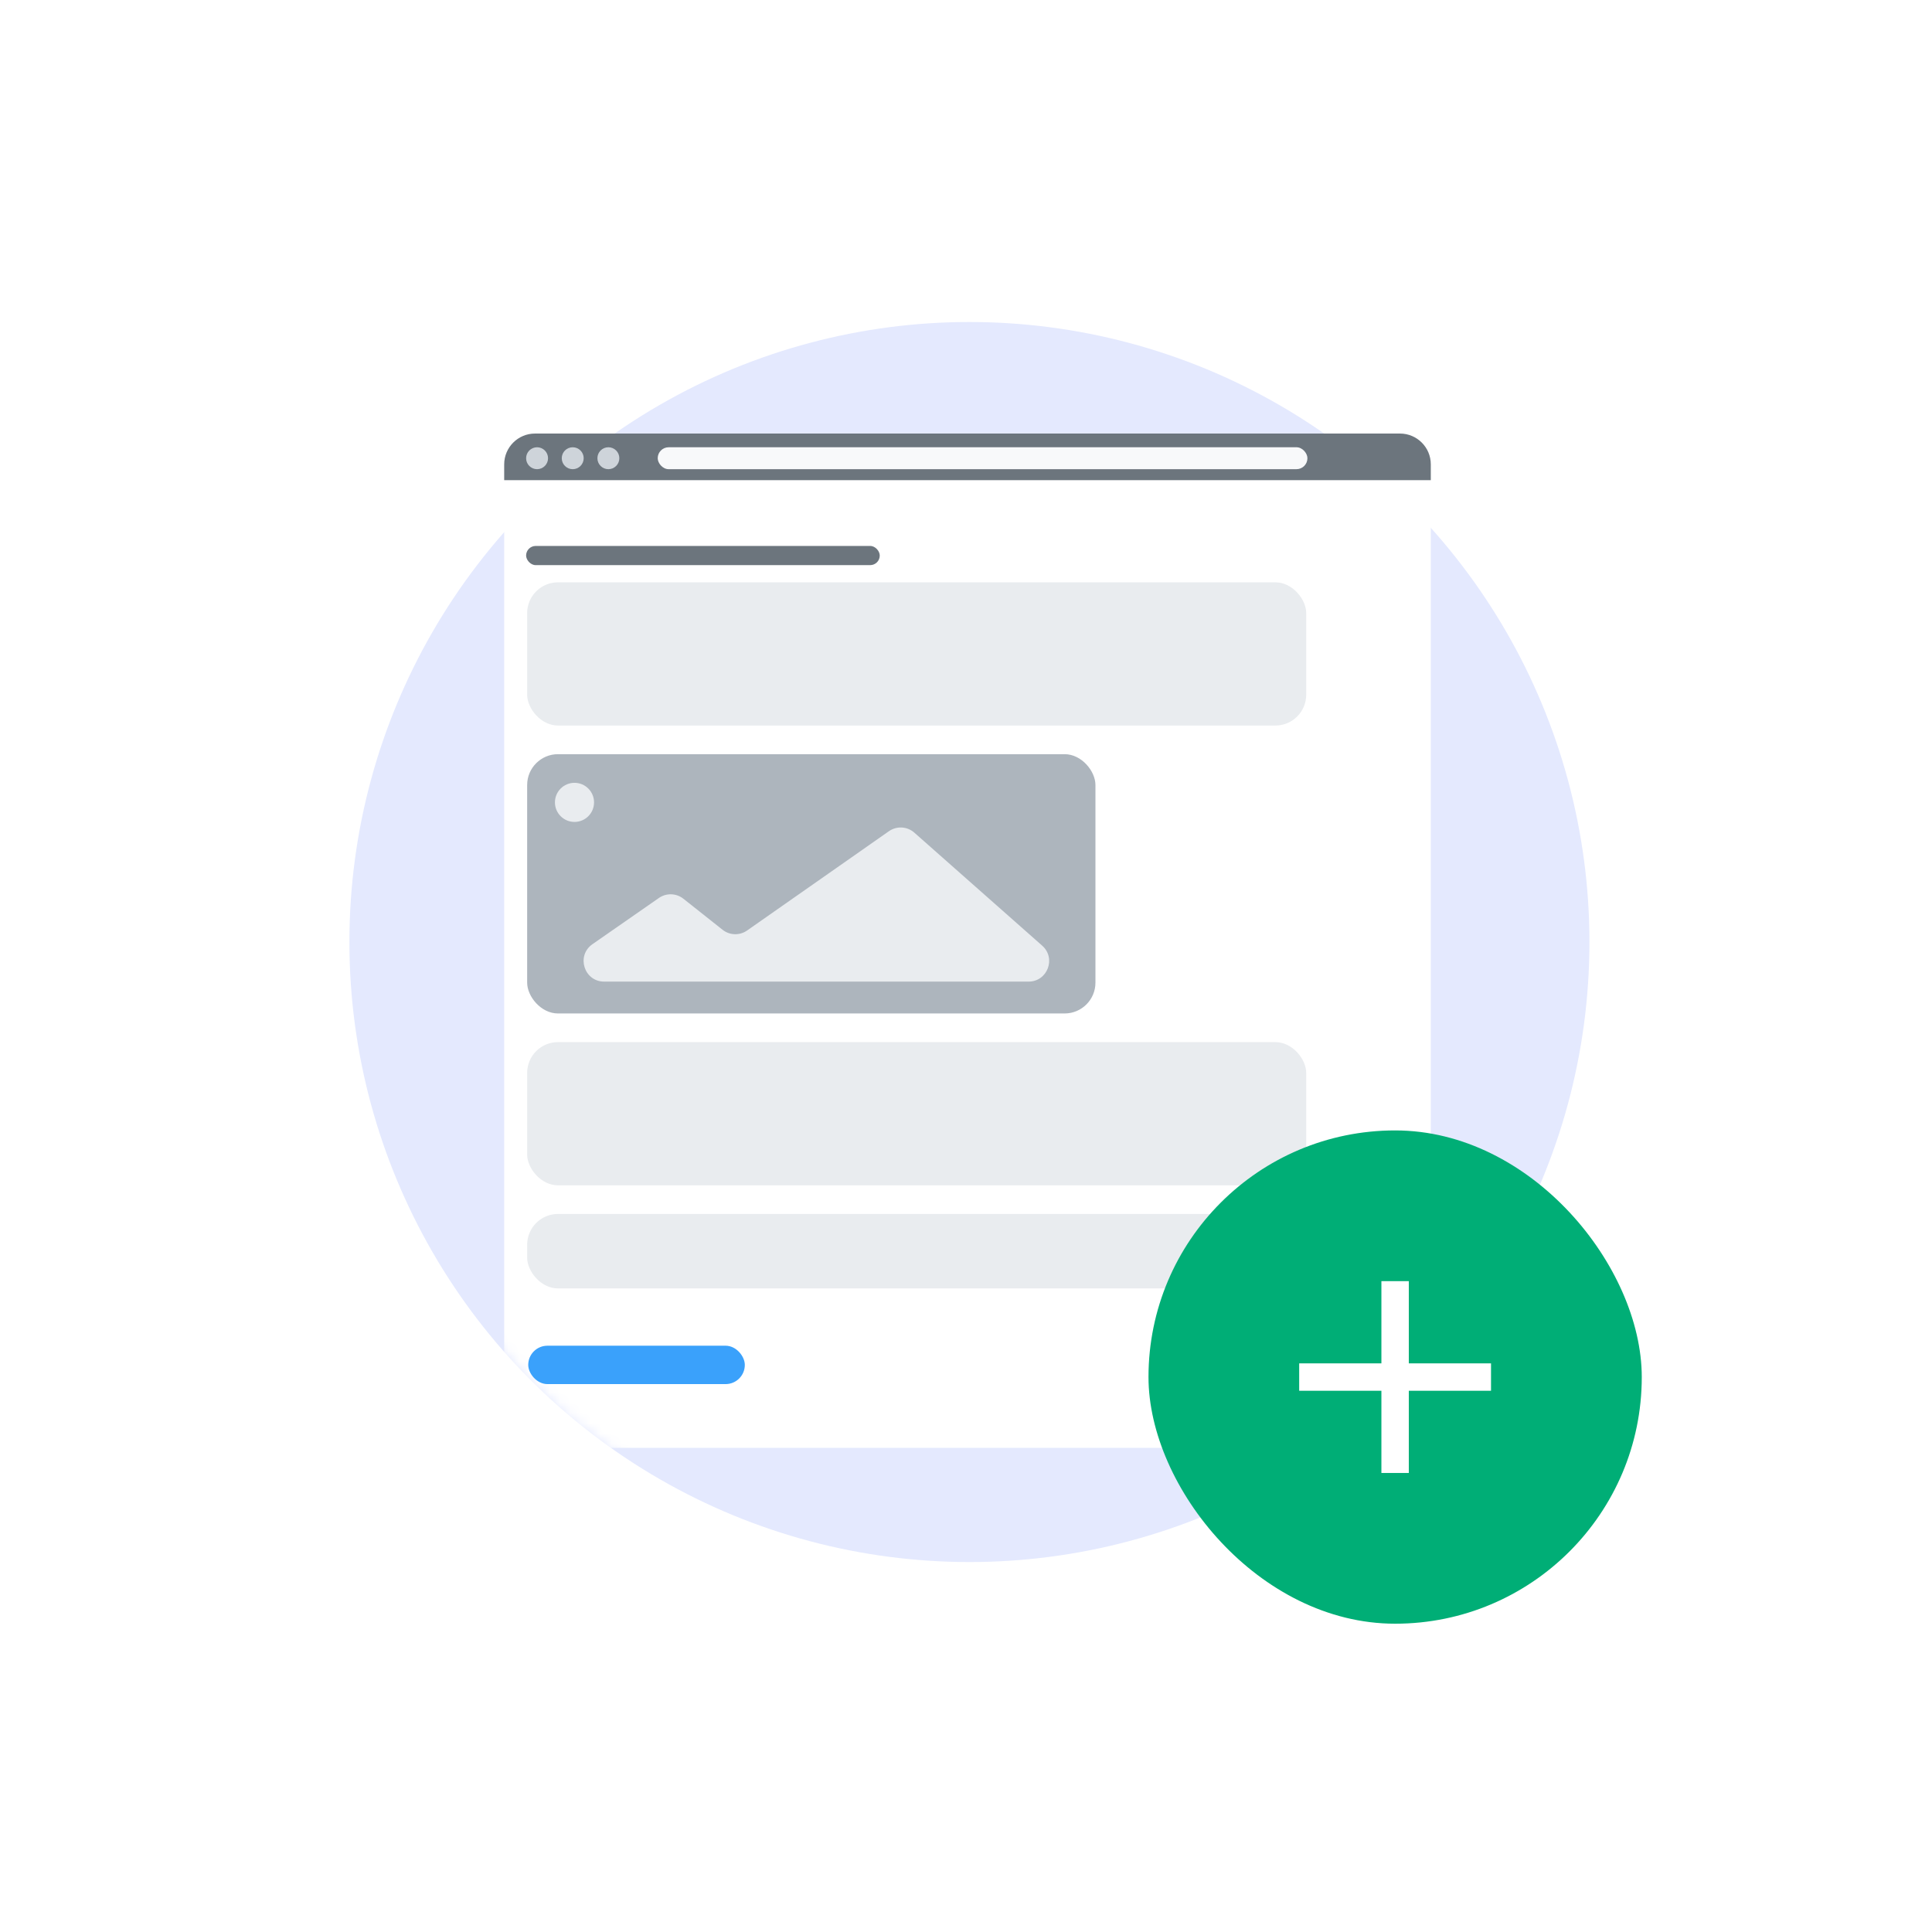
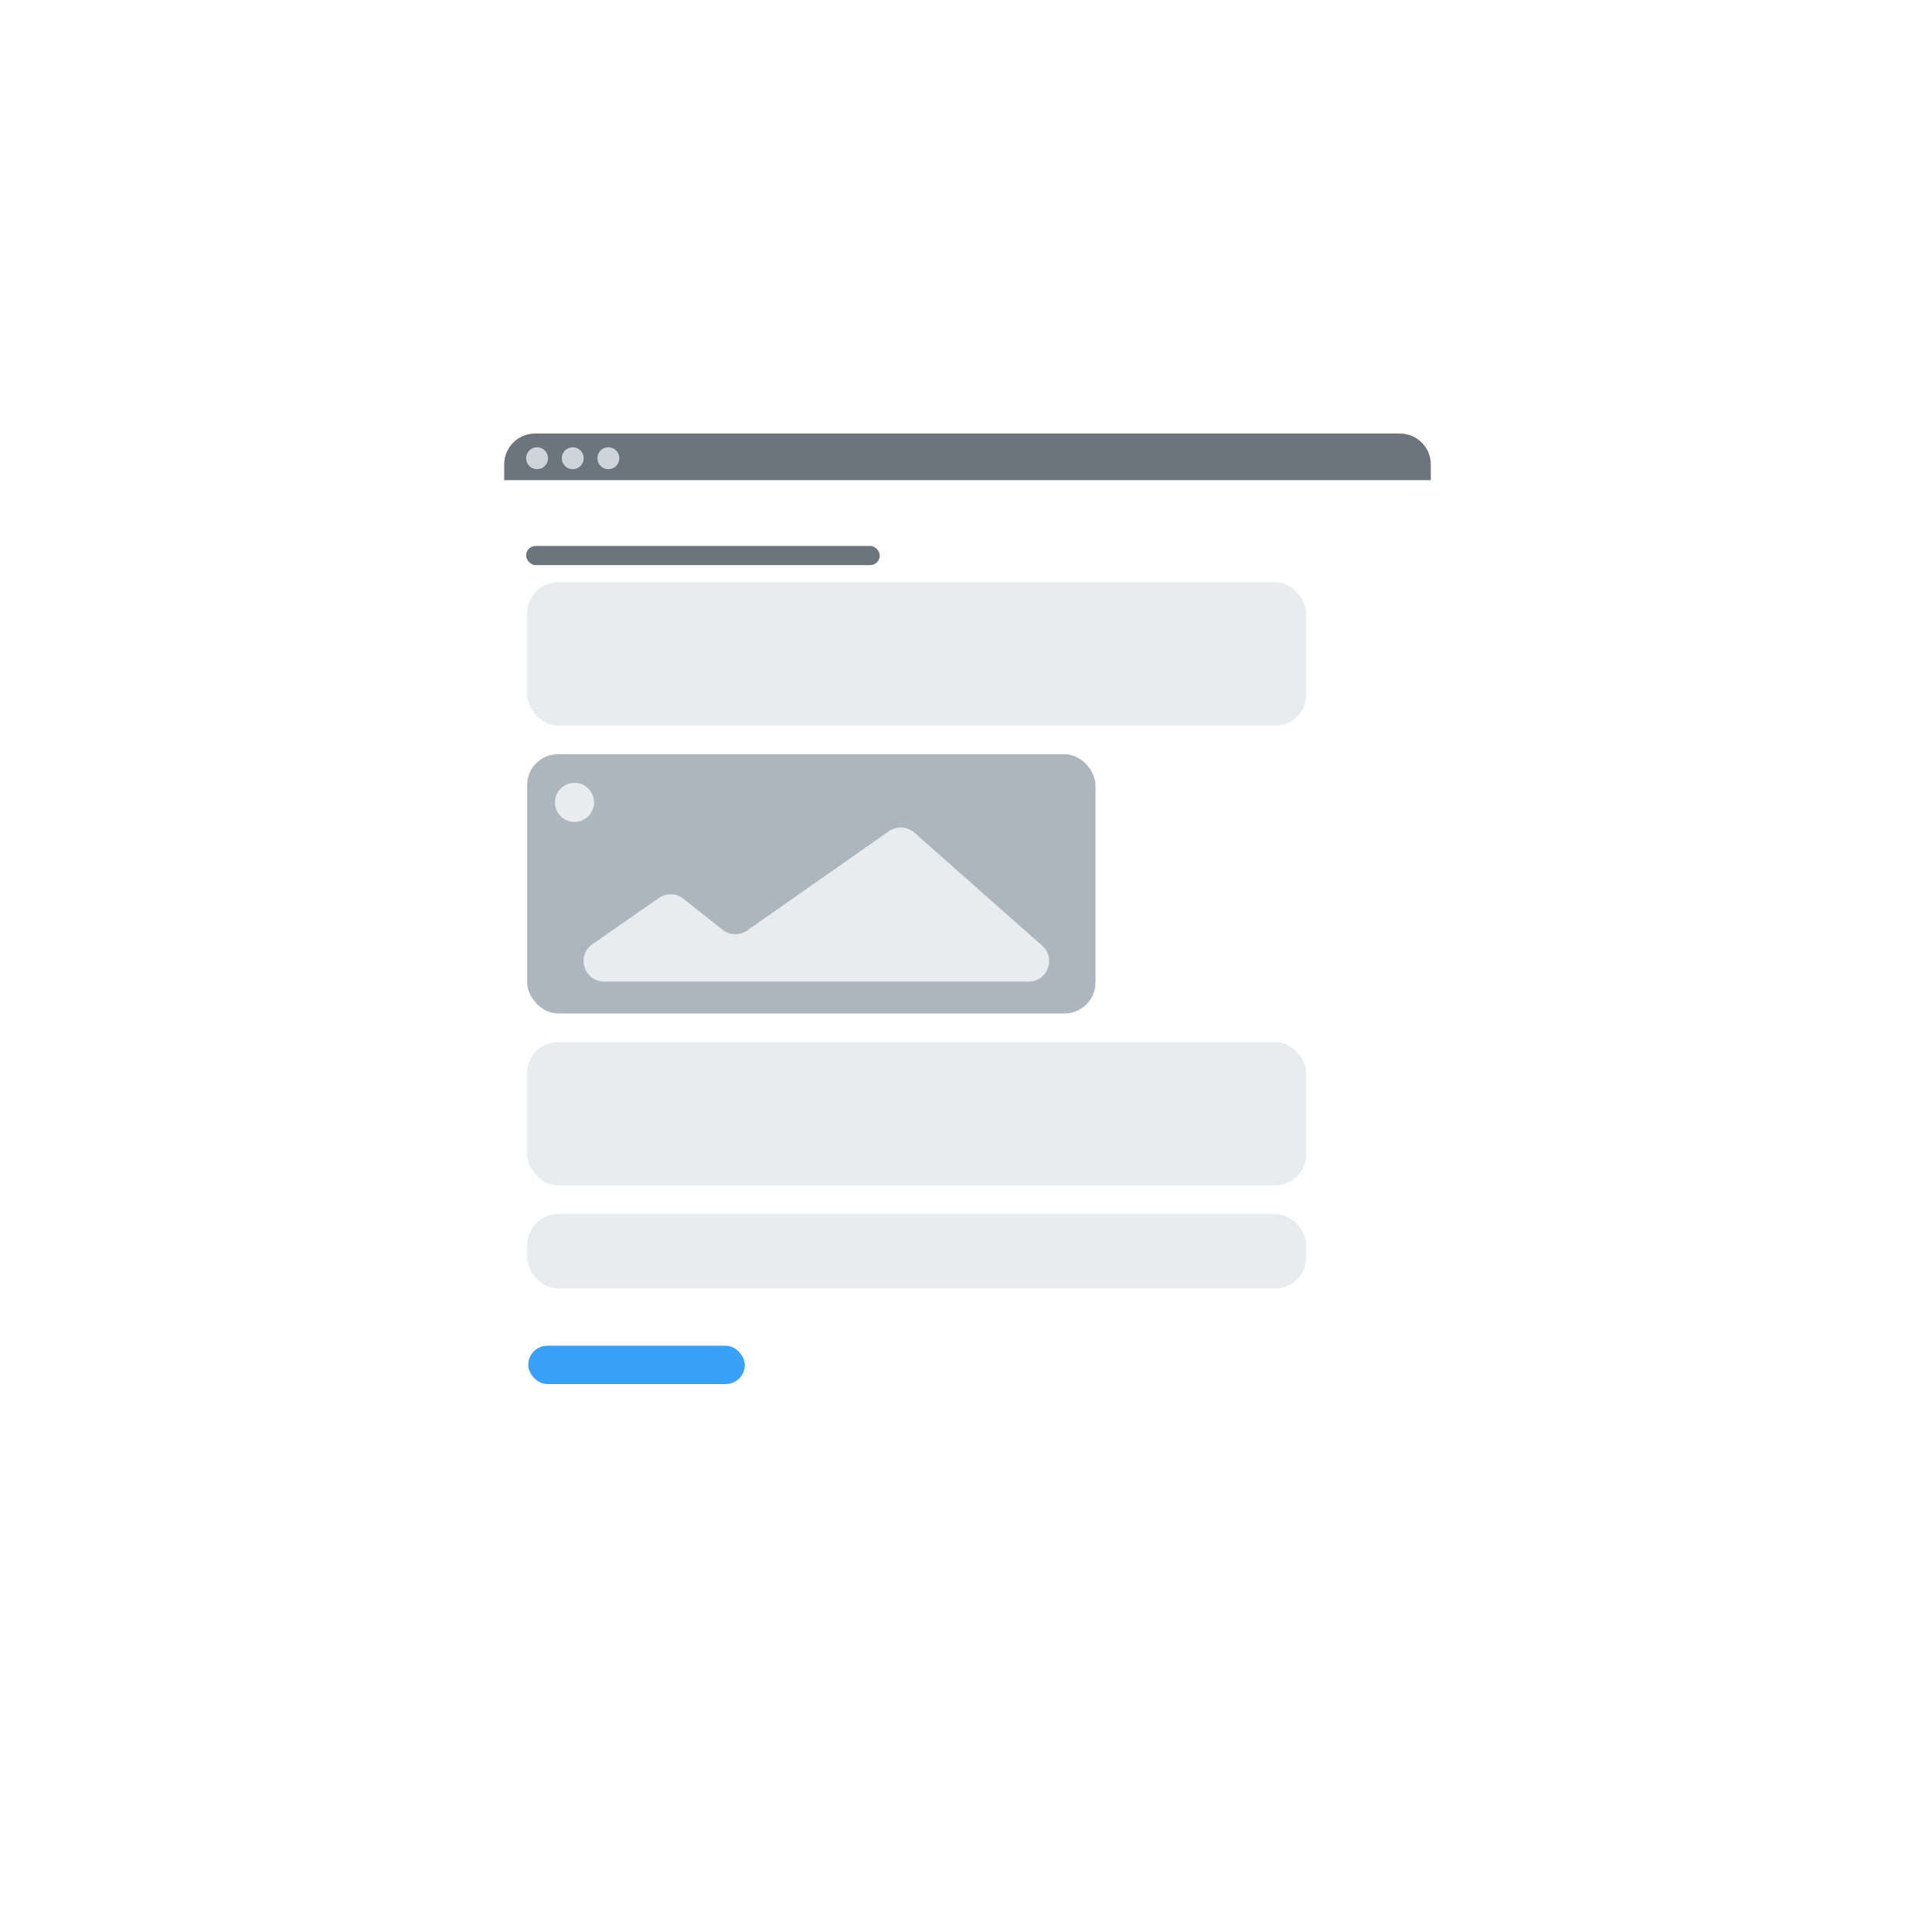
<svg xmlns="http://www.w3.org/2000/svg" width="188" height="188" viewBox="0 0 188 188" fill="none">
  <g filter="url(#filter0_d_437_5250)">
    <rect x="4" y="2" width="180" height="180" rx="12" fill="white" />
  </g>
-   <circle cx="94.333" cy="91.667" r="60.333" fill="#E4E9FE" />
  <mask id="mask0_437_5250" style="mask-type:alpha" maskUnits="userSpaceOnUse" x="34" y="28" width="121" height="124">
-     <path d="M154.417 91.798C154.417 125.047 127.464 152 94.215 152C60.967 152 34.014 125.047 34.014 91.798C34.014 58.55 31.505 19.055 94.215 31.597C141.596 15.153 154.417 58.55 154.417 91.798Z" fill="#D9D9D9" />
+     <path d="M154.417 91.798C154.417 125.047 127.464 152 94.215 152C60.967 152 34.014 125.047 34.014 91.798C34.014 58.55 31.505 19.055 94.215 31.597Z" fill="#D9D9D9" />
  </mask>
  <g mask="url(#mask0_437_5250)">
    <path d="M49.062 45.188C49.062 43.531 50.406 42.188 52.062 42.188H136.229C137.886 42.188 139.229 43.531 139.229 45.188V137.891C139.229 139.548 137.886 140.891 136.229 140.891H52.062C50.406 140.891 49.062 139.548 49.062 137.891V45.188Z" fill="white" />
  </g>
  <path d="M49.062 45.188C49.062 43.531 50.406 42.188 52.062 42.188H136.229C137.886 42.188 139.229 43.531 139.229 45.188V46.723H49.062V45.188Z" fill="#6C757D" />
  <rect x="51.297" y="73.388" width="55.299" height="25.231" rx="3" fill="#ADB5BD" />
  <circle cx="55.903" cy="78.078" r="1.903" fill="#E9ECEF" />
  <path d="M64.116 87.381L57.651 91.877C56.043 92.995 56.834 95.519 58.793 95.519H100.089C101.931 95.519 102.794 93.24 101.414 92.02L88.971 81.023C88.278 80.411 87.257 80.354 86.499 80.884L72.7 90.545C71.976 91.052 71.004 91.024 70.311 90.474L66.5 87.455C65.809 86.907 64.84 86.877 64.116 87.381Z" fill="#E9ECEF" />
  <rect x="51.195" y="53.125" width="34.413" height="1.867" rx="0.934" fill="#6C757D" />
  <circle cx="52.262" cy="44.589" r="1.067" fill="#CED4DA" />
  <circle cx="55.731" cy="44.589" r="1.067" fill="#CED4DA" />
  <circle cx="59.2" cy="44.589" r="1.067" fill="#CED4DA" />
-   <rect x="64" y="43.522" width="63.224" height="2.134" rx="1.067" fill="#F8F9FA" />
  <rect x="51.297" y="56.665" width="75.809" height="13.936" rx="3" fill="#E9ECEF" />
  <rect x="51.297" y="101.406" width="75.809" height="13.936" rx="3" fill="#E9ECEF" />
  <rect x="51.297" y="118.128" width="75.809" height="7.246" rx="3" fill="#E9ECEF" />
  <rect x="72.477" y="134.684" width="21.075" height="3.735" rx="1.867" transform="rotate(-180 72.477 134.684)" fill="#3AA1FB" />
  <g filter="url(#filter1_d_437_5250)">
-     <rect x="111.758" y="108" width="48" height="48" rx="24" fill="#00AE76" />
    <g clip-path="url(#clip0_437_5250)">
      <path d="M145.089 133.333H137.089V141.333H134.422V133.333H126.422V130.667H134.422V122.667H137.089V130.667H145.089V133.333Z" fill="white" />
    </g>
  </g>
  <defs>
    <filter id="filter0_d_437_5250" x="0" y="0" width="188" height="188" filterUnits="userSpaceOnUse" color-interpolation-filters="sRGB">
      <feFlood flood-opacity="0" result="BackgroundImageFix" />
      <feColorMatrix in="SourceAlpha" type="matrix" values="0 0 0 0 0 0 0 0 0 0 0 0 0 0 0 0 0 0 127 0" result="hardAlpha" />
      <feOffset dy="2" />
      <feGaussianBlur stdDeviation="2" />
      <feColorMatrix type="matrix" values="0 0 0 0 0 0 0 0 0 0 0 0 0 0 0 0 0 0 0.15 0" />
      <feBlend mode="normal" in2="BackgroundImageFix" result="effect1_dropShadow_437_5250" />
      <feBlend mode="normal" in="SourceGraphic" in2="effect1_dropShadow_437_5250" result="shape" />
    </filter>
    <filter id="filter1_d_437_5250" x="107.758" y="106" width="56" height="56" filterUnits="userSpaceOnUse" color-interpolation-filters="sRGB">
      <feFlood flood-opacity="0" result="BackgroundImageFix" />
      <feColorMatrix in="SourceAlpha" type="matrix" values="0 0 0 0 0 0 0 0 0 0 0 0 0 0 0 0 0 0 127 0" result="hardAlpha" />
      <feOffset dy="2" />
      <feGaussianBlur stdDeviation="2" />
      <feColorMatrix type="matrix" values="0 0 0 0 0 0 0 0 0 0 0 0 0 0 0 0 0 0 0.15 0" />
      <feBlend mode="normal" in2="BackgroundImageFix" result="effect1_dropShadow_437_5250" />
      <feBlend mode="normal" in="SourceGraphic" in2="effect1_dropShadow_437_5250" result="shape" />
    </filter>
    <clipPath id="clip0_437_5250">
      <rect width="32" height="32" fill="white" transform="translate(119.758 116)" />
    </clipPath>
  </defs>
</svg>